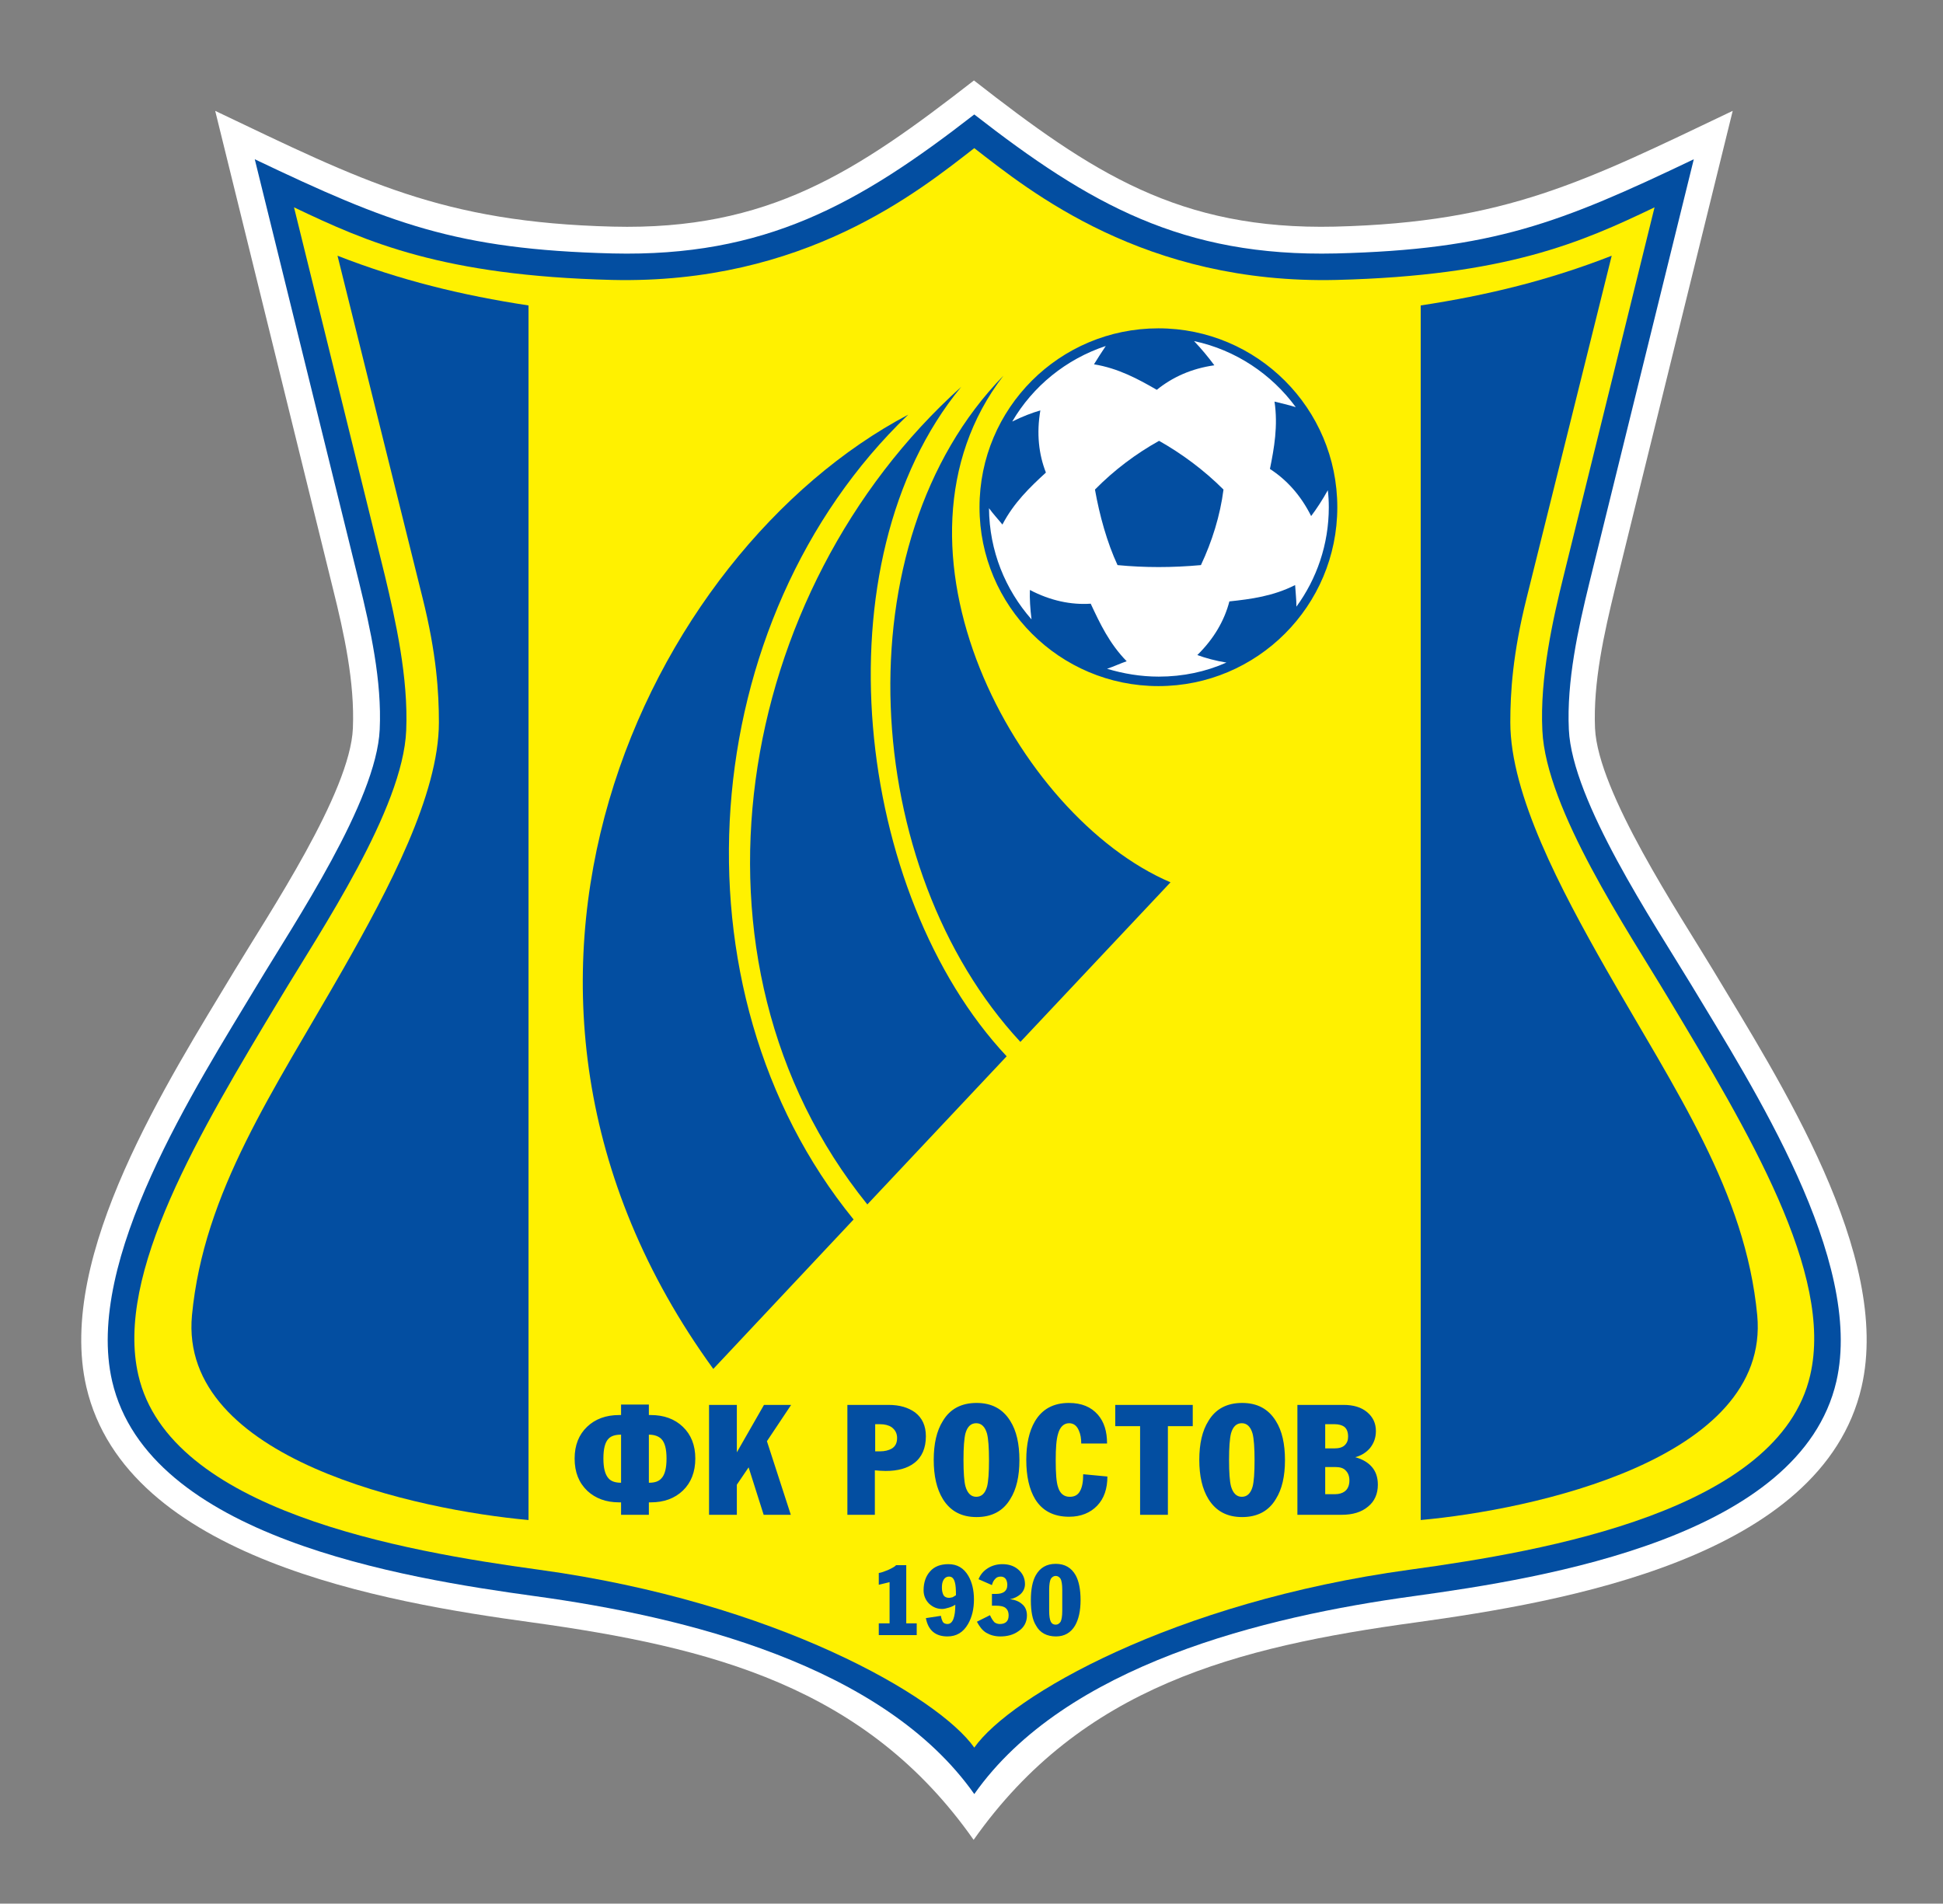
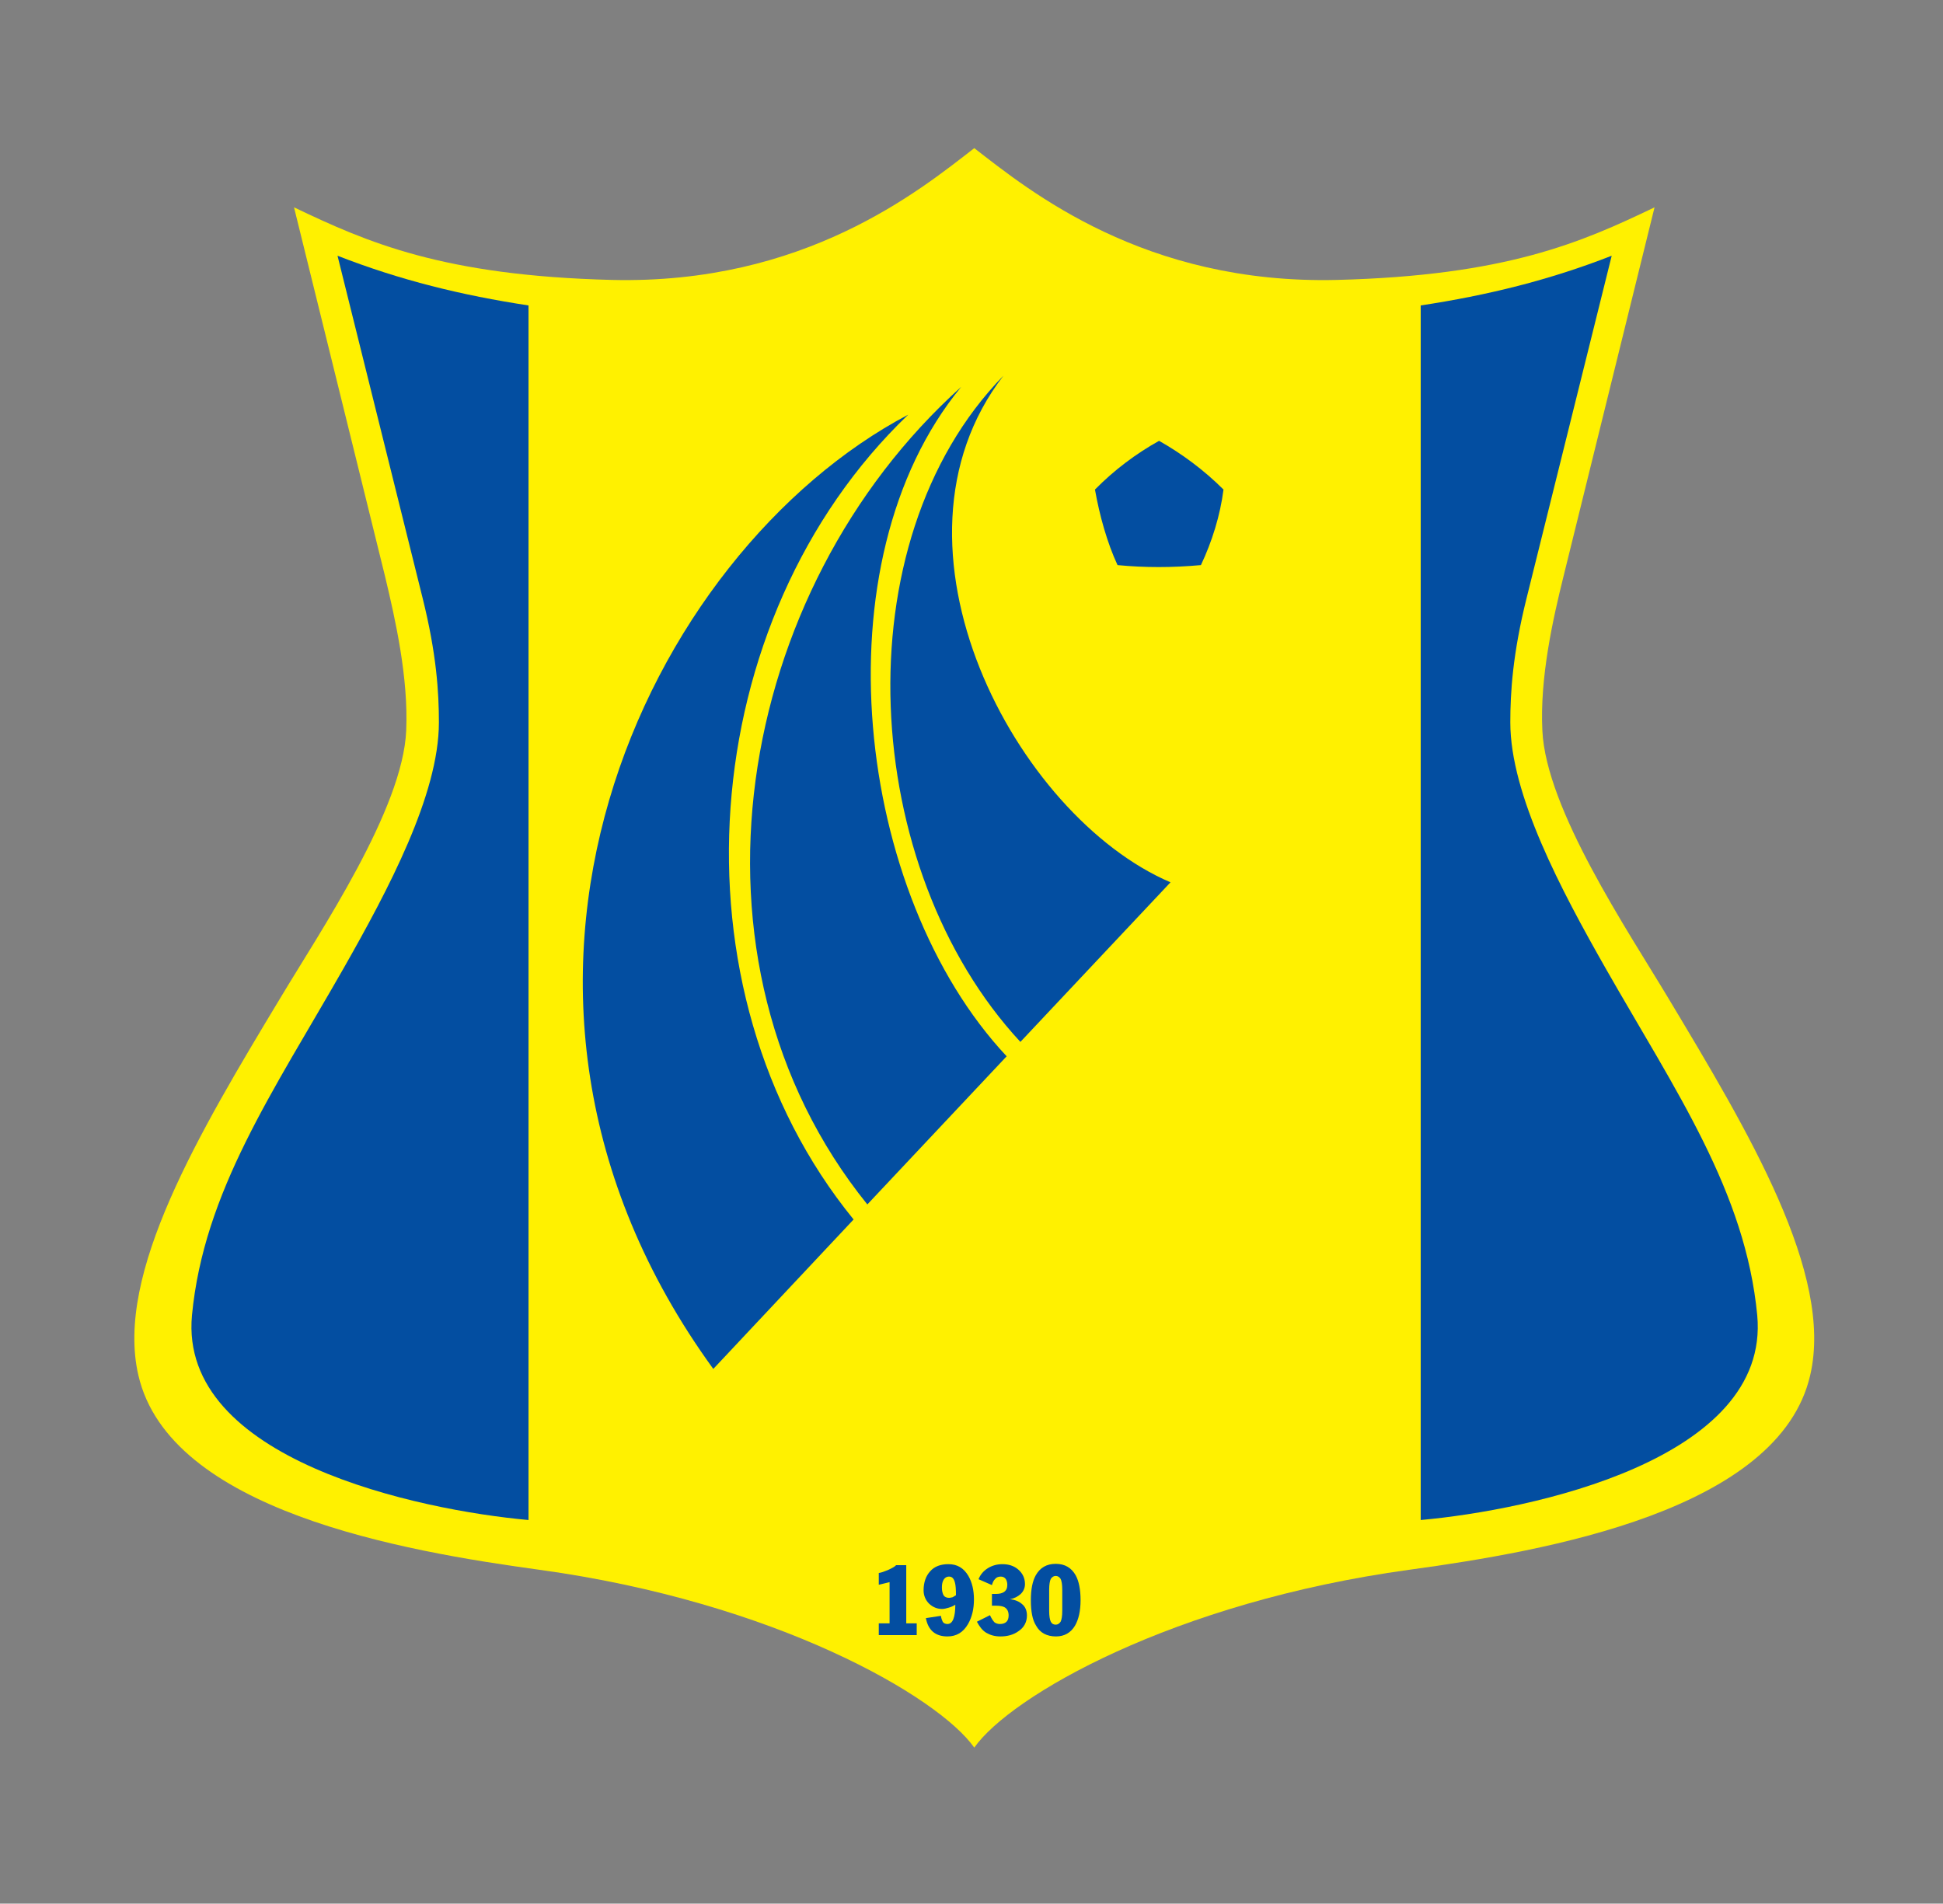
<svg xmlns="http://www.w3.org/2000/svg" version="1.1" id="Layer_18" x="0px" y="0px" viewBox="0 0 594.1 582.1" style="enable-background:new 0 0 594.1 582.1;" xml:space="preserve">
  <rect x="0" y="0" width="594.1" height="582.1" fill="#808080" stroke="none" />
  <style type="text/css">
	
		.st0{fill-rule:evenodd;clip-rule:evenodd;fill:none;stroke:#FFFFFF;stroke-width:6;stroke-linecap:round;stroke-linejoin:round;stroke-miterlimit:10;}
	.st1{fill-rule:evenodd;clip-rule:evenodd;}
	
		.st2{fill-rule:evenodd;clip-rule:evenodd;fill:#FFCC2E;stroke:#000000;stroke-width:4;stroke-linecap:round;stroke-linejoin:round;stroke-miterlimit:10;}
	.st3{fill-rule:evenodd;clip-rule:evenodd;stroke:#000000;stroke-width:4;stroke-miterlimit:10;}
	.st4{fill-rule:evenodd;clip-rule:evenodd;fill:#FFFFFF;}
	
		.st5{fill-rule:evenodd;clip-rule:evenodd;fill:none;stroke:#000000;stroke-width:4;stroke-linecap:round;stroke-linejoin:round;stroke-miterlimit:10;}
	
		.st6{fill-rule:evenodd;clip-rule:evenodd;stroke:#000000;stroke-width:4;stroke-linecap:round;stroke-linejoin:round;stroke-miterlimit:10;}
	
		.st7{fill-rule:evenodd;clip-rule:evenodd;fill:#FFFFFF;stroke:#FFFFFF;stroke-width:6;stroke-linecap:round;stroke-linejoin:round;stroke-miterlimit:10;}
	
		.st8{fill-rule:evenodd;clip-rule:evenodd;fill:none;stroke:#FFCC2E;stroke-width:6;stroke-linecap:round;stroke-linejoin:round;stroke-miterlimit:10;}
	
		.st9{fill-rule:evenodd;clip-rule:evenodd;fill:none;stroke:#FFFFFF;stroke-width:4;stroke-linecap:round;stroke-linejoin:round;stroke-miterlimit:10;}
	.st10{fill-rule:evenodd;clip-rule:evenodd;fill:#FFCC2E;}
	
		.st11{fill-rule:evenodd;clip-rule:evenodd;fill:#FFFFFF;stroke:#FFFFFF;stroke-width:4;stroke-linecap:round;stroke-linejoin:round;stroke-miterlimit:10;}
	.st12{fill:none;stroke:#000000;stroke-width:4;stroke-linecap:round;stroke-linejoin:round;stroke-miterlimit:10;}
	.st13{fill:#FFFFFF;stroke:#FFFFFF;stroke-width:4;stroke-linecap:round;stroke-linejoin:round;stroke-miterlimit:10;}
	.st14{clip-path:url(#XMLID_23_);fill:#FFFFFF;}
	.st15{clip-path:url(#XMLID_23_);}
	.st16{clip-path:url(#XMLID_24_);fill:#FFFFFF;}
	.st17{clip-path:url(#XMLID_25_);}
	.st18{fill:#FFCC2E;}
	.st19{fill:#FFCC2E;stroke:#000000;stroke-width:4;stroke-linecap:round;stroke-linejoin:round;stroke-miterlimit:10;}
	.st20{fill:#FFFFFF;}
	.st21{fill:#FFFFFF;stroke:#000000;stroke-width:4;stroke-linecap:round;stroke-linejoin:round;stroke-miterlimit:10;}
	.st22{fill:none;stroke:#FFCC2E;stroke-width:4;stroke-linecap:round;stroke-linejoin:round;stroke-miterlimit:10;}
	.st23{clip-path:url(#XMLID_26_);fill:#FFFFFF;}
	.st24{fill:#FFFFFF;stroke:#000000;stroke-width:6;stroke-linecap:round;stroke-linejoin:round;stroke-miterlimit:10;}
	.st25{clip-path:url(#XMLID_27_);fill:#FFCC2E;}
	.st26{clip-path:url(#XMLID_28_);fill:#FFFFFF;}
	.st27{clip-path:url(#XMLID_29_);fill:#FFFFFF;}
	.st28{clip-path:url(#XMLID_30_);fill:#FFFFFF;}
	.st29{clip-path:url(#XMLID_31_);fill:#FFFFFF;}
	.st30{clip-path:url(#XMLID_32_);fill:#FFFFFF;}
	.st31{clip-path:url(#XMLID_33_);fill:#FFFFFF;}
	.st32{fill:#FFFFFF;stroke:#FFCC2E;stroke-width:6;stroke-linecap:round;stroke-linejoin:round;stroke-miterlimit:10;}
	.st33{clip-path:url(#XMLID_34_);fill:#FFFFFF;stroke:#000000;stroke-miterlimit:10;}
	.st34{clip-path:url(#XMLID_35_);fill:#FFFFFF;stroke:#000000;stroke-miterlimit:10;}
	.st35{fill:#FFFFFF;stroke:#000000;stroke-width:4;stroke-miterlimit:10;}
	.st36{fill:#FFCC2E;stroke:#000000;stroke-miterlimit:10;}
	.st37{clip-path:url(#XMLID_36_);fill:#FFCC2E;stroke:#000000;stroke-miterlimit:10;}
	.st38{stroke:#000000;stroke-miterlimit:10;}
	.st39{fill:#FFFFFF;stroke:#000000;stroke-miterlimit:10;}
	.st40{clip-path:url(#XMLID_37_);fill:#FFFFFF;}
	.st41{clip-path:url(#XMLID_38_);fill:#FFFFFF;}
	.st42{clip-path:url(#XMLID_39_);fill:#FFFFFF;}
	.st43{stroke:#000000;stroke-width:4;stroke-linecap:round;stroke-linejoin:round;stroke-miterlimit:10;}
	.st44{fill:none;stroke:#FFFFFF;stroke-width:4;stroke-linecap:round;stroke-linejoin:round;stroke-miterlimit:10;}
	.st45{fill:none;stroke:#FFCC2E;stroke-width:6;stroke-linecap:round;stroke-linejoin:round;stroke-miterlimit:10;}
	.st46{clip-path:url(#XMLID_40_);}
	.st47{clip-path:url(#XMLID_41_);fill:#FFFFFF;}
	.st48{clip-path:url(#XMLID_42_);fill:#FFFFFF;}
	.st49{stroke:#FFCC2E;stroke-width:4;stroke-linecap:round;stroke-linejoin:round;stroke-miterlimit:10;}
	.st50{clip-path:url(#XMLID_43_);fill:#FFFFFF;}
	
		.st51{fill-rule:evenodd;clip-rule:evenodd;fill:#FACB03;stroke:#000000;stroke-width:4;stroke-linecap:round;stroke-linejoin:round;stroke-miterlimit:10;}
	
		.st52{fill-rule:evenodd;clip-rule:evenodd;fill:#FFFFFF;stroke:#000000;stroke-width:4;stroke-linecap:round;stroke-linejoin:round;stroke-miterlimit:10;}
	
		.st53{fill-rule:evenodd;clip-rule:evenodd;fill:none;stroke:#000000;stroke-width:3;stroke-linecap:round;stroke-linejoin:round;stroke-miterlimit:10;}
	
		.st54{fill-rule:evenodd;clip-rule:evenodd;fill:none;stroke:#FFFFFF;stroke-width:5;stroke-linecap:round;stroke-linejoin:round;stroke-miterlimit:10;}
	.st55{clip-path:url(#SVGID_2_);fill:#FF0000;stroke:#000000;stroke-miterlimit:10;}
	.st56{clip-path:url(#SVGID_4_);fill:#FFCC00;stroke:#000000;stroke-miterlimit:10;}
	.st57{clip-path:url(#SVGID_6_);fill:#FF8C00;stroke:#000000;stroke-miterlimit:10;}
	.st58{clip-path:url(#SVGID_8_);fill:#FFDC55;stroke:#000000;stroke-miterlimit:10;}
	.st59{clip-path:url(#SVGID_10_);fill:#FFEB00;stroke:#000000;stroke-miterlimit:10;}
	.st60{clip-path:url(#SVGID_12_);fill:#04A504;stroke:#000000;stroke-miterlimit:10;}
	.st61{clip-path:url(#SVGID_14_);fill:#00FF00;stroke:#000000;stroke-miterlimit:10;}
	.st62{clip-path:url(#SVGID_16_);fill:#3878BE;stroke:#000000;stroke-miterlimit:10;}
	.st63{clip-path:url(#SVGID_18_);fill:#005FFF;stroke:#000000;stroke-miterlimit:10;}
	.st64{clip-path:url(#SVGID_20_);fill:#007BFF;stroke:#000000;stroke-miterlimit:10;}
	.st65{clip-path:url(#SVGID_22_);fill:#0096FF;stroke:#000000;stroke-miterlimit:10;}
	.st66{clip-path:url(#SVGID_24_);fill:#9650D2;stroke:#000000;stroke-miterlimit:10;}
	.st67{clip-path:url(#SVGID_26_);stroke:#000000;stroke-miterlimit:10;}
	.st68{clip-path:url(#SVGID_28_);fill:#1E1E1E;stroke:#000000;stroke-miterlimit:10;}
	.st69{clip-path:url(#SVGID_30_);fill:#282828;stroke:#000000;stroke-miterlimit:10;}
	.st70{clip-path:url(#SVGID_32_);fill:#373737;stroke:#000000;stroke-miterlimit:10;}
	.st71{clip-path:url(#SVGID_34_);fill:#808285;stroke:#000000;stroke-miterlimit:10;}
	.st72{clip-path:url(#SVGID_36_);fill:#BEBEBE;stroke:#000000;stroke-miterlimit:10;}
	.st73{clip-path:url(#SVGID_38_);fill:#DDDDDD;stroke:#000000;stroke-miterlimit:10;}
	.st74{clip-path:url(#SVGID_40_);fill:#F0F0F0;stroke:#000000;stroke-miterlimit:10;}
	.st75{clip-path:url(#SVGID_42_);fill:#F5F5F5;stroke:#000000;stroke-miterlimit:10;}
	.st76{clip-path:url(#SVGID_44_);fill:#FFFFFF;stroke:#000000;stroke-miterlimit:10;}
	.st77{fill:#F3C300;stroke:#000000;stroke-miterlimit:10;}
	.st78{fill:#CE0E2D;stroke:#000000;stroke-miterlimit:10;}
	.st79{fill:#001B71;stroke:#000000;stroke-miterlimit:10;}
	.st80{fill:none;stroke:#000000;stroke-miterlimit:10;}
	.st81{fill:#00A04B;stroke:#000000;stroke-miterlimit:10;}
	.st82{fill:#FFCC2E;stroke:#FFCC2E;stroke-width:4;stroke-linecap:round;stroke-linejoin:round;stroke-miterlimit:10;}
	.st83{fill:none;stroke:#FFFFFF;stroke-width:6;stroke-linecap:round;stroke-linejoin:round;stroke-miterlimit:10;}
	.st84{fill:none;stroke:#F5CA00;stroke-width:6;stroke-linecap:round;stroke-linejoin:round;stroke-miterlimit:10;}
	.st85{fill:#DB1E2C;stroke:#FFFFFF;stroke-width:5;stroke-miterlimit:10;}
	.st86{fill:#DB1E2C;}
	.st87{fill:#FDCB08;stroke:#FFFFFF;stroke-width:5;stroke-miterlimit:10;}
	.st88{fill:#005F36;}
	.st89{fill-rule:evenodd;clip-rule:evenodd;fill:#005F36;}
	.st90{fill-rule:evenodd;clip-rule:evenodd;fill:#231F20;}
	.st91{fill-rule:evenodd;clip-rule:evenodd;fill:#1C8050;}
	.st92{fill:none;}
	.st93{fill:#231F20;}
	.st94{fill:#FFFFFF;stroke:#FFFFFF;stroke-width:1.658;stroke-miterlimit:10;}
	.st95{fill:#0054A5;}
	.st96{fill:#FDCB08;}
	.st97{fill-rule:evenodd;clip-rule:evenodd;fill:#034EA1;}
	.st98{fill-rule:evenodd;clip-rule:evenodd;fill:#FFF100;}
	.st99{fill:#034EA1;}
</style>
  <g>
-     <path class="st4" d="M162.6,496.1c-44.7-6.1-124-19.5-136.2-72c-9.3-40.3,25.2-93.9,45.3-127.3c10.4-17.3,35.4-54.5,36.2-74.1   c0.6-14-2.7-29.1-6.1-42.7l-36-146.1c45.1,21.5,69.3,34.1,121.6,35.4c47.6,1.2,74.4-16.7,110.4-44.7c36,28.1,62.6,45.8,110.4,44.7   c52.4-1.3,76.5-13.9,121.6-35.4l-36,146.1c-3.3,13.6-6.7,28.6-6.1,42.7c0.9,19.6,25.8,56.8,36.2,74.1c20.1,33.5,54.6,87,45.3,127.3   c-12.1,52.4-91.5,65.8-136.2,72c-54.8,7.5-102.2,19.5-135.3,66.5C264.8,515.7,217.4,503.7,162.6,496.1L162.6,496.1z" />
-     <path class="st97" d="M163.7,488.1c-40.7-5.6-118.3-18.1-129.4-65.7c-8.6-37.1,25.5-89.9,44.4-121.3c11.4-19,36.4-56.1,37.4-78   c0.7-14.8-2.8-30.7-6.3-45L77.9,48.7c41.1,19.6,61.6,27.6,109.4,28.8c46.5,1.1,75.1-14.9,110.6-42.5   c35.2,27.4,63.6,43.6,110.6,42.5c47.9-1.2,68.4-9.2,109.4-28.8L486,178.1c-3.5,14.3-7,30.2-6.3,45c1,21.8,25.9,59,37.4,78   c18.9,31.4,52.9,84.2,44.4,121.3c-11,47.6-88.7,60.1-129.4,65.7c-45.3,6.2-106.3,20.9-134.2,60.5C270,509,209,494.3,163.7,488.1   L163.7,488.1z" />
    <path class="st98" d="M297.9,534.4c-11-15.6-60.8-44.5-133.1-54.4c-41.7-5.7-113-18.1-122.5-59.5c-7.2-31,18.7-74.3,43.4-115.3   c12.4-20.7,37.5-57.8,38.5-81.8c0.7-16.2-3.3-33.9-6.5-47.3L89.9,63.4c22.4,10.7,45.5,20.9,97.2,22.2C245.9,87,281,58.4,297.9,45.3   c16.9,13.1,52,41.7,110.8,40.3c51.8-1.3,74.9-11.5,97.2-22.2l-27.8,112.7c-3.3,13.3-7.3,31.1-6.5,47.3c1.1,24,26.1,61.1,38.5,81.8   c24.6,41,50.6,84.3,43.4,115.3C544,461.9,472.7,474.3,431,480C358.7,489.9,308.9,518.7,297.9,534.4L297.9,534.4z" />
-     <path class="st4" d="M354.2,102.6c29,0,52.5,23.5,52.5,52.5c0,29-23.5,52.5-52.5,52.5c-29,0-52.5-23.5-52.5-52.5   C301.7,126.1,325.2,102.6,354.2,102.6L354.2,102.6z" />
-     <path class="st97" d="M365.1,104.3c12.7,2.7,23.7,10.1,31.1,20.2c-2.2-0.7-4.6-1.2-6.5-1.7c1.1,7.4-0.1,14.2-1.4,20.6   c5.1,3.3,9.4,8,12.6,14.4c1.6-2.1,3.5-5,5.1-7.9c0.2,1.7,0.3,3.4,0.3,5.2c0,11.4-3.7,21.9-9.9,30.4c0-2.3-0.3-4.7-0.4-6.6   c-6.7,3.4-13.5,4.3-20.1,5c-1.5,5.8-4.7,11.4-9.8,16.4c2.4,0.9,5.7,1.8,8.9,2.3c-6.3,2.8-13.3,4.3-20.7,4.3   c-5.5,0-10.8-0.9-15.8-2.4c2.1-0.7,4.2-1.7,6-2.3c-5.3-5.4-8.2-11.6-11-17.6c-6,0.4-12.3-0.9-18.6-4.2c-0.1,2.6,0.1,5.8,0.5,9   c-8-9.1-12.9-20.9-13-34c1.3,1.8,2.9,3.5,4.1,5c3.5-6.7,8.4-11.4,13.3-15.9c-2.2-5.6-2.9-12-1.7-19c-2.5,0.7-5.6,1.9-8.6,3.4   c6.3-10.8,16.5-19.1,28.6-23.1c-1.3,1.9-2.6,4-3.6,5.6c7.4,1.2,13.5,4.5,19.2,7.8c4.7-3.8,10.5-6.5,17.6-7.5   C369.6,109.4,367.4,106.7,365.1,104.3L365.1,104.3z M354.2,100.4c30.2,0,54.7,24.5,54.7,54.7c0,30.2-24.5,54.7-54.7,54.7   c-30.2,0-54.7-24.5-54.7-54.7C299.5,124.8,324,100.4,354.2,100.4L354.2,100.4z" />
    <path class="st97" d="M354.4,134.8c6.9,3.9,13.7,8.9,19.7,14.9c-1,7.9-3.5,15.9-6.9,23.1c-8.8,0.8-17.2,0.8-25.5,0   c-3.2-6.9-5.5-15.2-6.9-23.1C340.7,143.7,347.4,138.7,354.4,134.8L354.4,134.8z" />
    <path class="st97" d="M306.8,114.9c-40.1,52.1,3.8,134.7,51.1,154.9l-45.9,48.8C262.9,265.7,257.1,165.8,306.8,114.9L306.8,114.9z    M293.9,118.3c-44.1,53.5-32.5,155.2,13.9,204.7l-42.6,45.3C204.9,293.6,224.8,180.4,293.9,118.3L293.9,118.3z M261,372.9   l-42.9,45.7C133.4,302,198,168.8,277.7,126.8C212.5,189.3,203.6,302.5,261,372.9L261,372.9z" />
-     <path class="st99" d="M175.7,446c0-4.1,1.3-7.3,3.8-9.7c2.5-2.4,5.8-3.6,9.8-3.6h0.6v-3.2h8.5v3.2h0.6c4,0,7.3,1.2,9.8,3.6   c2.5,2.4,3.8,5.6,3.8,9.7c0,4.1-1.3,7.4-3.8,9.8c-2.5,2.4-5.8,3.6-9.8,3.6h-0.6v3.8h-8.5v-3.8h-0.6c-4,0-7.2-1.2-9.7-3.5   C177,453.4,175.7,450.2,175.7,446L175.7,446z M198.4,438.7v14.7c1.8,0,3-0.4,3.8-1.3c1.1-1.1,1.6-3.2,1.6-6.1c0-2.9-0.5-4.9-1.6-6   C201.4,439.2,200.1,438.7,198.4,438.7L198.4,438.7z M189.9,453.4v-14.7c-1.8,0-3,0.4-3.8,1.2c-1.1,1.1-1.6,3.1-1.6,6.1   c0,2.9,0.5,4.9,1.6,6.1C186.9,453,188.2,453.4,189.9,453.4L189.9,453.4z M225.3,429.6v14.5l8.3-14.5h8.3l-7.4,11.1l7.3,22.5h-8.3   l-4.6-14.5l-3.6,5.3v9.2h-8.5v-33.6H225.3L225.3,429.6z M267.6,435.5v8.3h1.5c1.4,0,2.6-0.3,3.5-0.8c1.2-0.7,1.7-1.8,1.7-3.3   c0-1.4-0.6-2.5-1.7-3.3c-0.9-0.6-2.1-0.9-3.6-0.9H267.6L267.6,435.5z M259.1,463.2v-33.6h12.6c3.4,0,6,0.8,8.1,2.3   c2.2,1.7,3.3,4.1,3.3,7.3c0,3.6-1.2,6.4-3.6,8.2c-2.1,1.6-5,2.4-8.7,2.4c-1.2,0-2.3-0.1-3.3-0.2v13.6H259.1L259.1,463.2z    M285.5,446.4c0-4.9,0.9-8.9,2.8-11.9c2.2-3.7,5.7-5.5,10.3-5.5c4.6,0,8,1.8,10.3,5.5c1.9,3,2.8,7,2.8,12c0,4.9-0.9,8.9-2.8,11.9   c-2.2,3.7-5.7,5.5-10.3,5.5c-4.6,0-8-1.8-10.3-5.5C286.4,455.3,285.5,451.3,285.5,446.4L285.5,446.4z M294.6,446.4   c0,3.9,0.2,6.6,0.6,8.1c0.6,2.1,1.7,3.2,3.3,3.2c1.6,0,2.7-1,3.3-3.1c0.4-1.5,0.6-4.2,0.6-8.1c0-3.8-0.2-6.5-0.6-8.1   c-0.6-2.1-1.7-3.2-3.3-3.2c-1.6,0-2.7,1-3.3,3.1C294.8,439.9,294.6,442.6,294.6,446.4L294.6,446.4z M331.2,450.8l7.4,0.7   c0,3.7-1,6.7-3.1,8.9c-2.1,2.2-5,3.4-8.6,3.4c-4.7,0-8.2-1.8-10.4-5.4c-1.8-3-2.7-7-2.7-12c0-4.8,0.9-8.8,2.6-11.7   c2.2-3.8,5.7-5.7,10.4-5.7c3.9,0,6.8,1.2,8.9,3.6c1.9,2.2,2.8,5.1,2.8,8.8h-7.9c0-1.5-0.2-2.8-0.7-3.9c-0.6-1.5-1.6-2.3-3-2.3   c-1.6,0-2.8,1.1-3.4,3.3c-0.5,1.7-0.7,4.3-0.7,8c0,4,0.2,6.7,0.7,8.2c0.6,2,1.8,3,3.6,3c1.5,0,2.5-0.6,3.1-1.7   C330.9,454.8,331.2,453.1,331.2,450.8L331.2,450.8z M341,436.1v-6.5h23.7v6.5h-7.6v27.1h-8.5v-27.1H341L341,436.1z M366.7,446.4   c0-4.9,0.9-8.9,2.8-11.9c2.2-3.7,5.7-5.5,10.3-5.5c4.6,0,8,1.8,10.3,5.5c1.9,3,2.8,7,2.8,12c0,4.9-0.9,8.9-2.8,11.9   c-2.2,3.7-5.7,5.5-10.3,5.5c-4.6,0-8-1.8-10.3-5.5C367.6,455.3,366.7,451.3,366.7,446.4L366.7,446.4z M375.8,446.4   c0,3.9,0.2,6.6,0.6,8.1c0.6,2.1,1.7,3.2,3.3,3.2c1.6,0,2.7-1,3.3-3.1c0.4-1.5,0.6-4.2,0.6-8.1c0-3.8-0.2-6.5-0.6-8.1   c-0.6-2.1-1.7-3.2-3.3-3.2c-1.6,0-2.7,1-3.3,3.1C376,439.9,375.8,442.6,375.8,446.4L375.8,446.4z M396.7,463.2v-33.6h14.1   c3,0,5.4,0.7,7.2,2.2c1.8,1.5,2.7,3.4,2.7,5.8c0,2-0.6,3.7-1.8,5.2c-1.2,1.4-2.7,2.3-4.5,2.8c2.2,0.6,3.9,1.6,5.1,3   c1.2,1.4,1.8,3.2,1.8,5.4c0,2.8-1,5.1-3,6.7c-2,1.7-4.7,2.5-8,2.5H396.7L396.7,463.2z M405.2,448.5v8.4h3.1c1.1,0,2.1-0.3,2.8-0.8   c1-0.7,1.5-1.9,1.5-3.4c0-1.3-0.4-2.3-1.1-3c-0.7-0.8-1.8-1.1-3.2-1.1H405.2L405.2,448.5z M405.2,435.5v7.4h2.8   c1.4,0,2.5-0.3,3.2-1c0.7-0.7,1-1.5,1-2.6c0-1.4-0.4-2.5-1.3-3.1c-0.6-0.4-1.6-0.7-2.8-0.7H405.2L405.2,435.5z" />
    <path class="st99" d="M277.1,478.5v17.9h3.2v3.6h-11.6v-3.6h3.3v-12.6l-3.3,0.8V481c0.7-0.1,1.6-0.4,2.8-0.9   c1.3-0.6,2.2-1.1,2.5-1.5H277.1L277.1,478.5z M283.1,494.8l4.6-0.7c0.1,0.7,0.3,1.3,0.5,1.7c0.3,0.6,0.9,0.8,1.5,0.8   c0.8,0,1.4-0.5,1.8-1.5c0.4-1,0.6-2.5,0.6-4.4c-0.6,0.4-1.3,0.7-2,0.9c-0.7,0.2-1.4,0.4-2,0.4c-1.5,0-2.8-0.5-4-1.6   c-1.1-1.1-1.7-2.5-1.7-4.1c0-2.4,0.7-4.4,2-5.8c1.3-1.5,3.2-2.2,5.6-2.2c2.7,0,4.7,1.2,6.1,3.6c1.1,1.9,1.7,4.3,1.7,7.2   c0,2.9-0.6,5.4-1.8,7.5c-1.5,2.6-3.6,3.8-6.3,3.8C286,500.4,283.8,498.5,283.1,494.8L283.1,494.8z M292.3,487.8   c0-1.8-0.1-3.1-0.3-3.8c-0.3-1.3-0.9-1.9-1.8-1.9c-0.8,0-1.4,0.4-1.8,1.2c-0.3,0.6-0.4,1.3-0.4,2.2c0,1,0.2,1.7,0.5,2.3   c0.3,0.5,0.9,0.8,1.7,0.8c0.3,0,0.7-0.1,1.1-0.2C291.6,488.2,292,488,292.3,487.8L292.3,487.8z M303.3,491v-3.6h1.2   c1.1,0,1.9-0.2,2.5-0.6c0.7-0.5,1-1.2,1-2.2c0-0.7-0.2-1.4-0.5-1.8c-0.4-0.5-0.9-0.7-1.5-0.7c-0.7,0-1.3,0.2-1.7,0.7   c-0.5,0.5-0.8,1.1-1,1.9l-4.1-1.8c0.6-1.5,1.6-2.6,2.9-3.4c1.3-0.8,2.8-1.2,4.4-1.2c1.9,0,3.5,0.5,4.8,1.6c1.4,1.2,2.1,2.7,2.1,4.5   c0,1.2-0.5,2.3-1.4,3.1c-0.8,0.7-1.9,1.3-3.2,1.5c1.6,0.2,2.8,0.7,3.7,1.5c1,0.8,1.5,2,1.5,3.5c0,2-0.9,3.7-2.6,4.8   c-1.5,1.1-3.4,1.6-5.5,1.6c-1.7,0-3.1-0.4-4.3-1.1c-1.2-0.7-2.1-1.9-2.9-3.4l4-2c0.5,1.1,1,1.8,1.4,2.2c0.4,0.3,1,0.5,1.6,0.5   c1.8,0,2.7-0.9,2.7-2.6c0-1.2-0.4-2-1.2-2.5c-0.5-0.3-1.4-0.5-2.6-0.5H303.3L303.3,491z M315.2,489.3c0-3.3,0.5-5.8,1.5-7.6   c1.3-2.3,3.3-3.5,6.1-3.5c2.8,0,4.8,1.2,6.1,3.5c1,1.8,1.5,4.4,1.5,7.6c0,3.3-0.6,5.9-1.7,7.8c-1.3,2.2-3.3,3.3-5.8,3.3   c-2.8,0-4.9-1.1-6.1-3.3C315.7,495.4,315.2,492.8,315.2,489.3L315.2,489.3z M322.8,481.9c-0.6,0-1.1,0.3-1.5,0.9   c-0.3,0.6-0.5,1.7-0.5,3.3v6.5c0,1.6,0.2,2.7,0.5,3.3c0.3,0.6,0.8,0.9,1.5,0.9c0.6,0,1.1-0.3,1.5-0.9c0.3-0.6,0.5-1.7,0.5-3.3v-6.5   c0-1.6-0.2-2.7-0.5-3.3C323.9,482.2,323.4,481.9,322.8,481.9L322.8,481.9z" />
    <path class="st97" d="M161.6,93.4c-20.4-3.1-39.2-7.7-58.4-15.2l26,104.6c4.3,17.2,5,29,5,38.1c0,22.1-15.5,51.2-29.2,75.3   c-21.5,37.7-42.7,68.2-46.3,106c-4.1,44.2,69.5,59.6,102.9,62.6V93.4L161.6,93.4z" />
    <path class="st97" d="M434.4,93.4c20.4-3.1,39.2-7.7,58.4-15.2l-26,104.6c-4.3,17.2-5,29-5,38.1c0,22.1,15.5,51.2,29.2,75.3   c21.5,37.7,42.7,68.2,46.3,106c4.1,44.2-69.5,59.6-102.9,62.6V93.4L434.4,93.4z" />
  </g>
</svg>